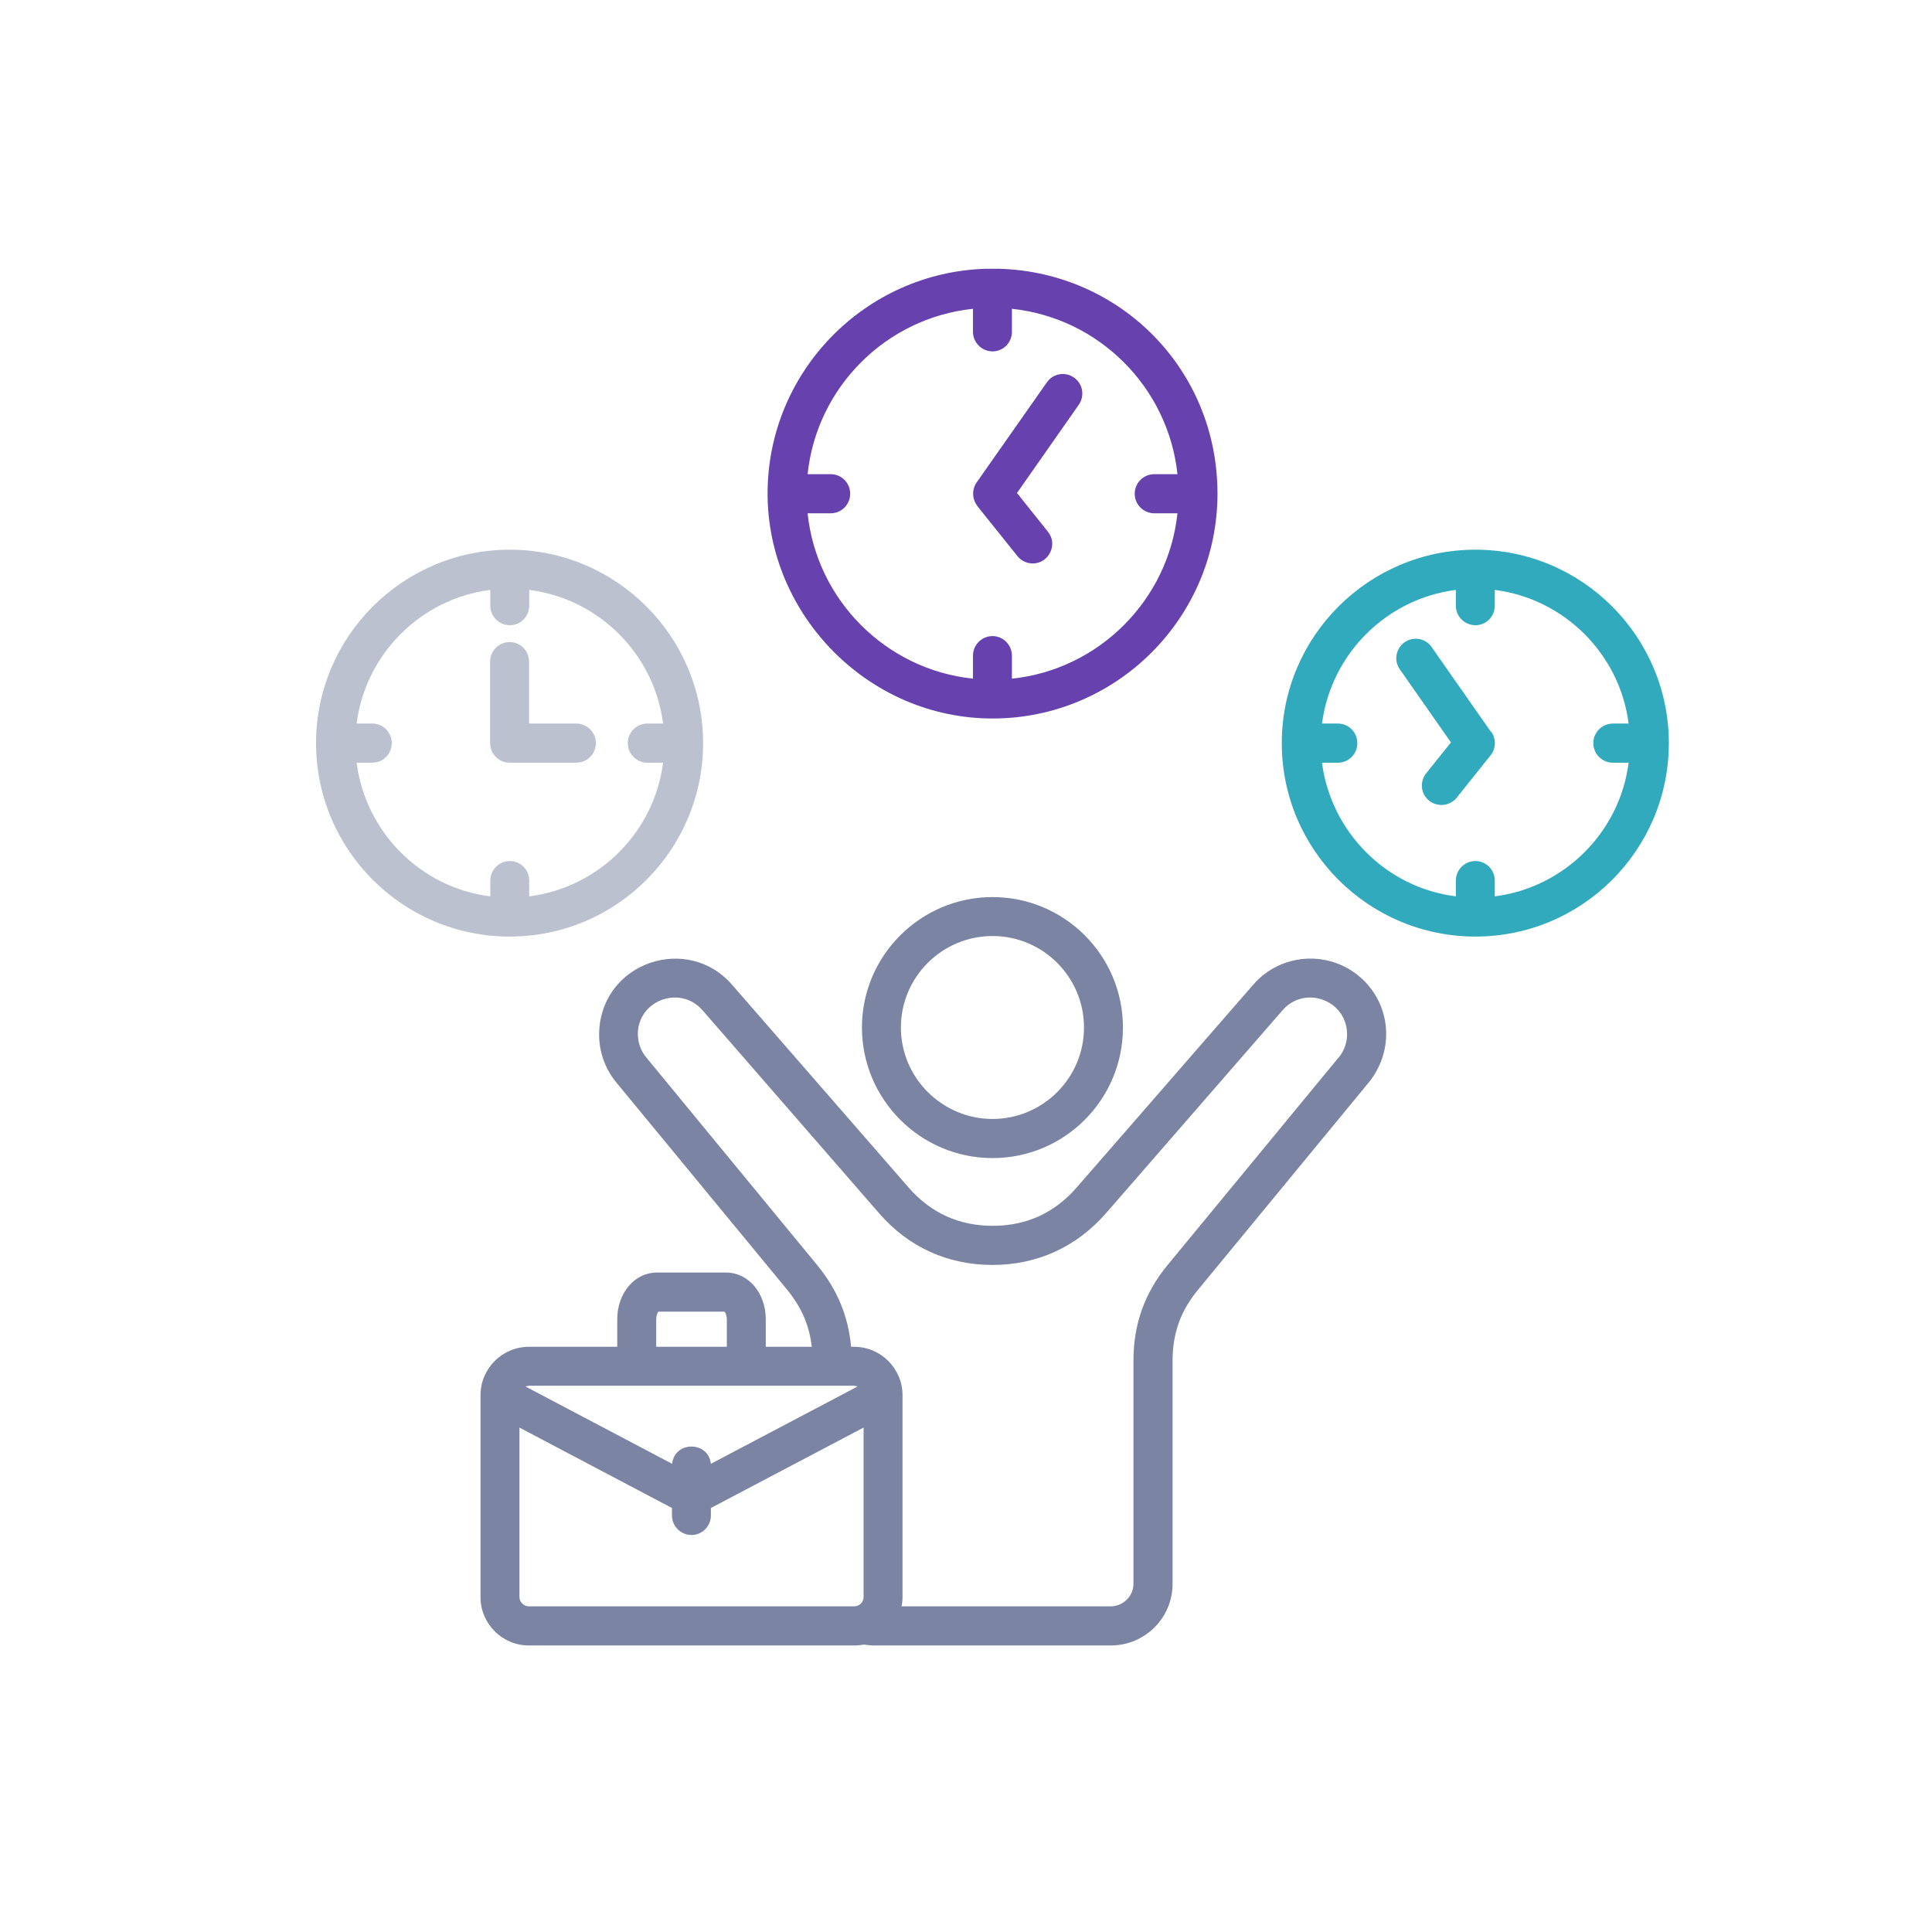
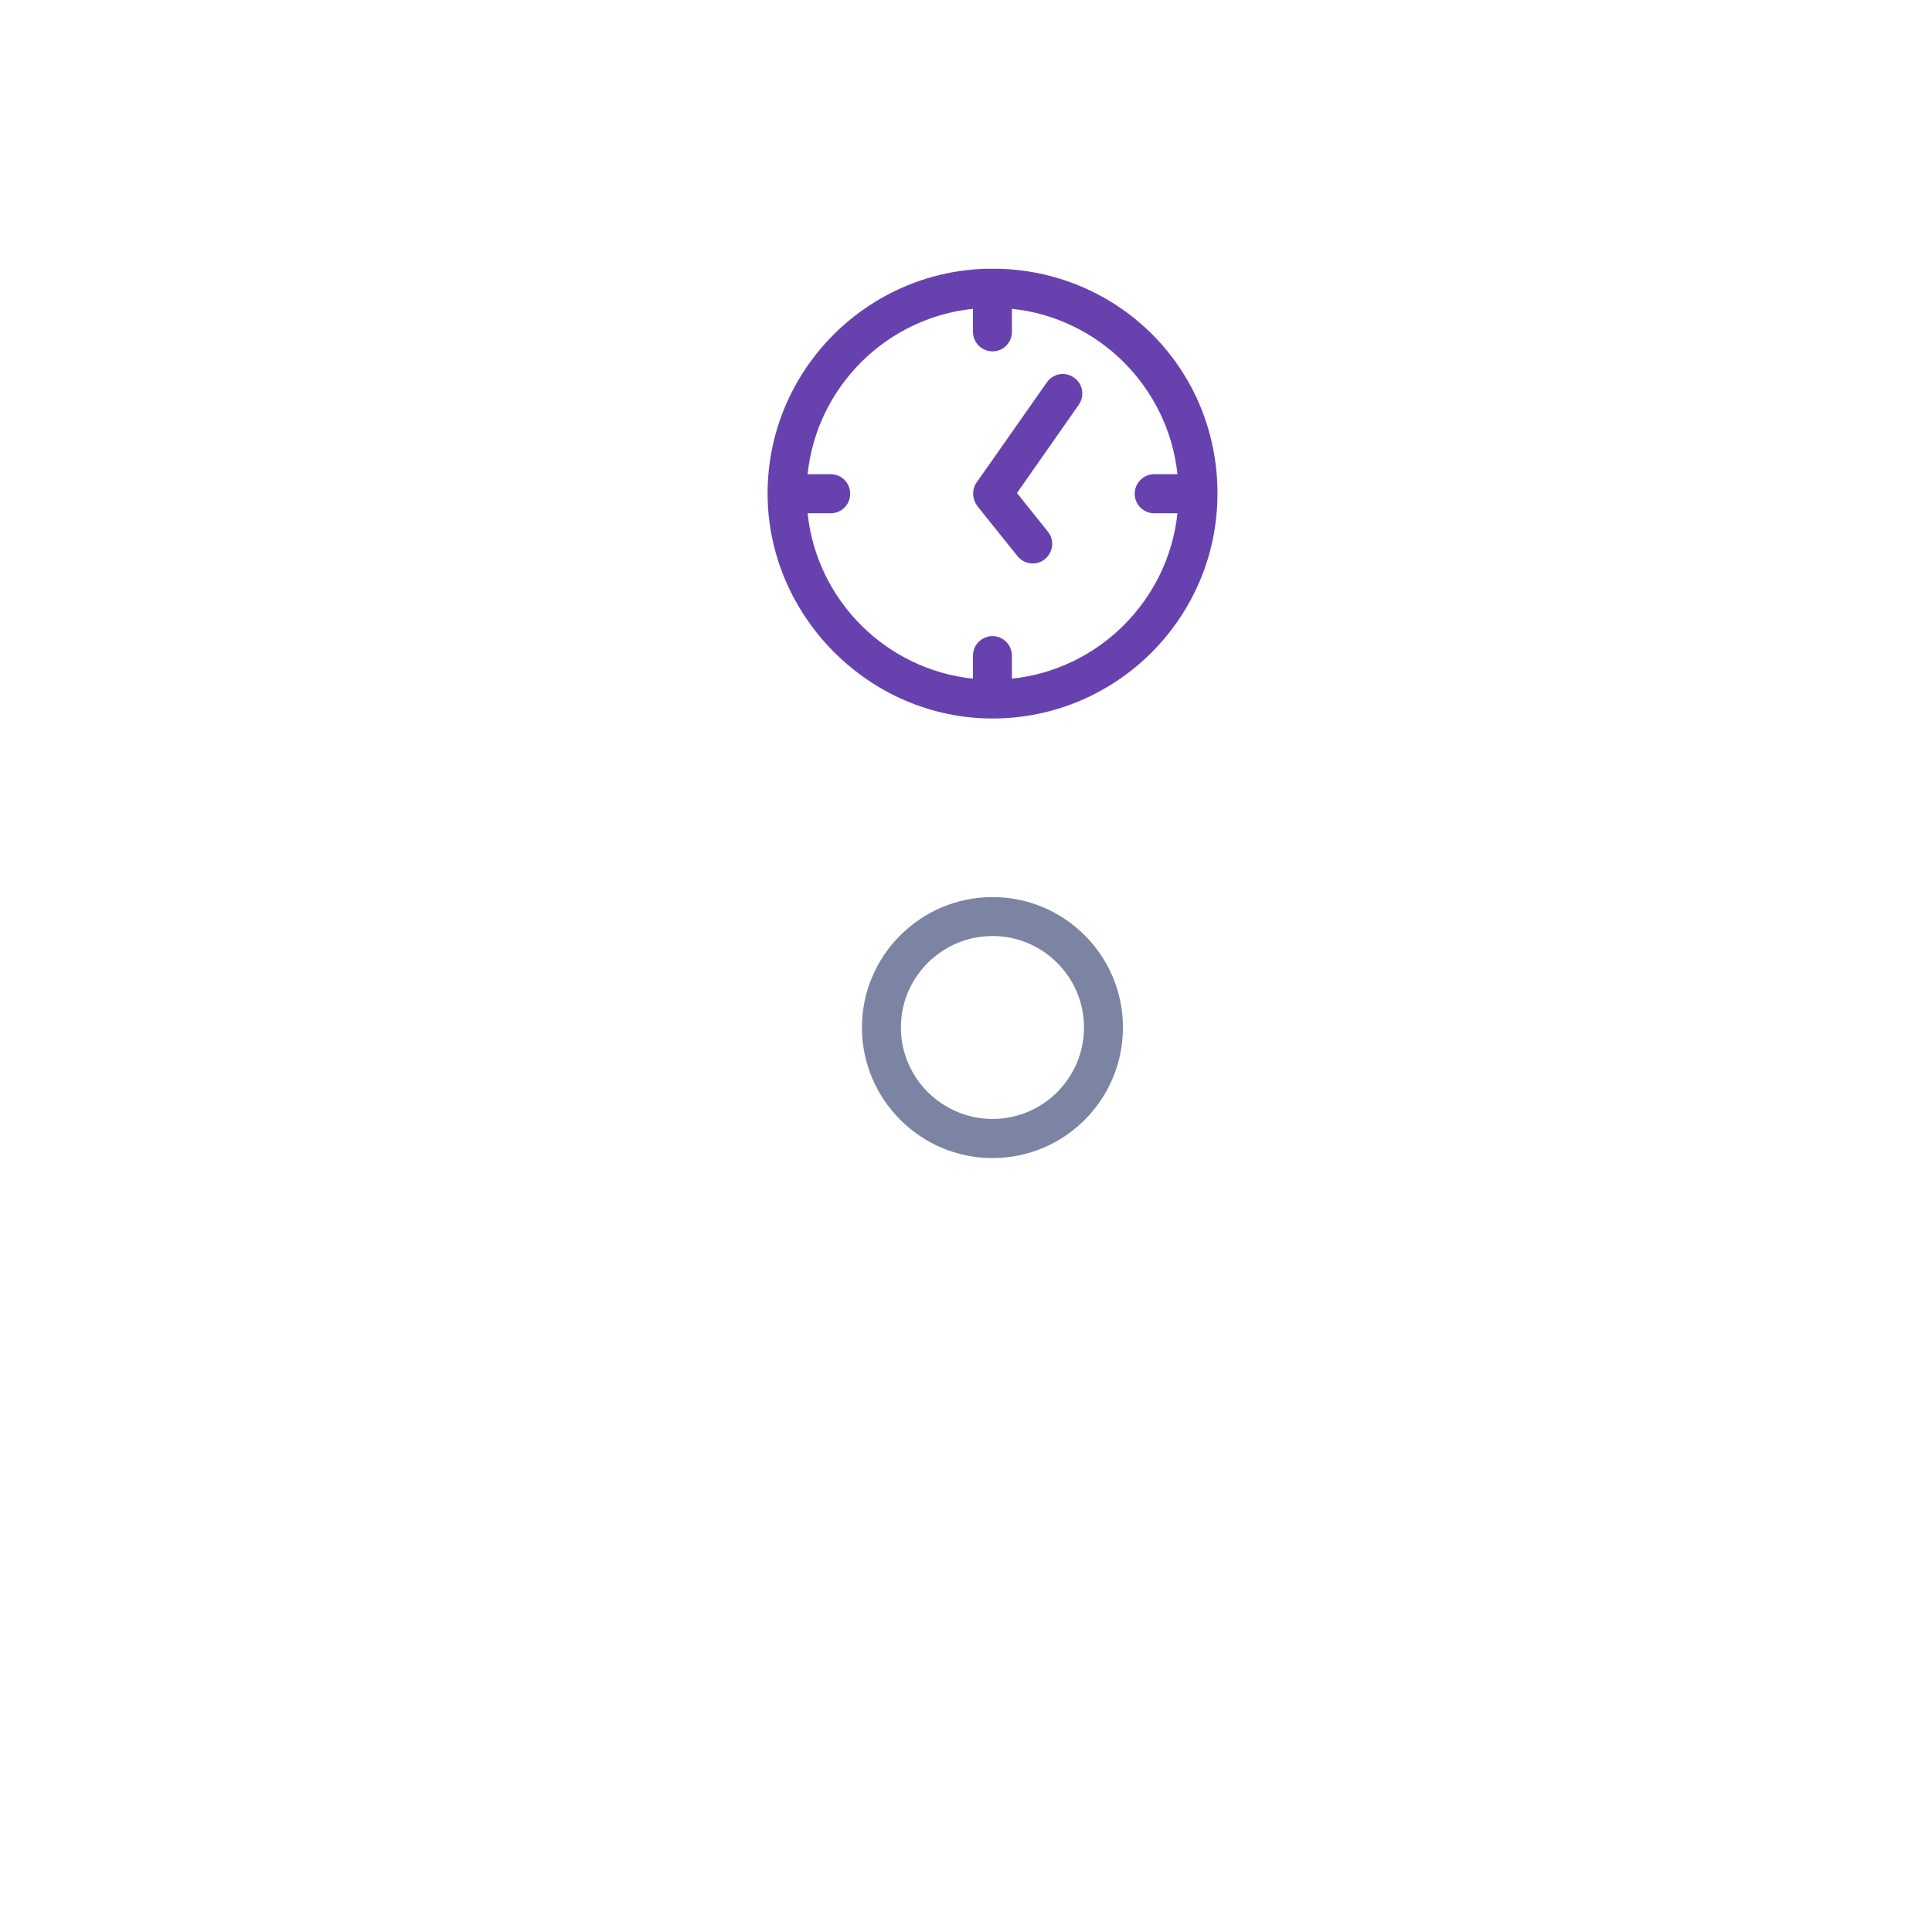
<svg xmlns="http://www.w3.org/2000/svg" id="Layer_2" data-name="Layer 2" viewBox="0 0 106.67 106.67">
  <defs>
    <style> .cls-1 { fill: none; } .cls-2 { opacity: .5; } .cls-2, .cls-3 { fill: #7b85a3; } .cls-2, .cls-3, .cls-4, .cls-5 { fill-rule: evenodd; } .cls-4 { fill: #30aabc; } .cls-5 { fill: #6742af; } </style>
  </defs>
  <g id="map">
    <g>
      <g>
-         <path class="cls-2" d="M27.06,41.03v-4.5c0-.6.49-1.08,1.08-1.08s1.07.48,1.07,1.08v3.42h2.61c.59,0,1.08.48,1.08,1.08s-.49,1.08-1.08,1.08h-3.68c-.59,0-1.08-.48-1.08-1.08h0ZM19.69,42.11c.49,3.84,3.54,6.9,7.38,7.38v-.87c0-.6.49-1.08,1.08-1.08s1.07.48,1.07,1.08v.87c3.85-.49,6.9-3.54,7.39-7.38h-.87c-.59,0-1.08-.48-1.08-1.08s.49-1.08,1.08-1.08h.87c-.49-3.84-3.54-6.89-7.39-7.38v.87c0,.6-.48,1.08-1.07,1.08s-1.08-.48-1.08-1.08v-.87c-3.84.49-6.89,3.54-7.38,7.38h.87c.59,0,1.07.48,1.07,1.08s-.48,1.08-1.07,1.08h-.87ZM38.82,41.03c0-5.89-4.79-10.68-10.68-10.68s-10.69,4.79-10.69,10.68,4.79,10.68,10.69,10.68,10.68-4.79,10.68-10.68h0Z" />
-         <path class="cls-4" d="M82.34,40.41c.27.39.26.92-.04,1.29l-1.87,2.34c-.37.46-1.05.54-1.52.17-.47-.37-.54-1.05-.17-1.51l1.37-1.71-2.82-4.03c-.35-.49-.22-1.16.26-1.5.49-.34,1.16-.22,1.49.26l3.28,4.69h0ZM82.53,49.49c3.84-.49,6.9-3.54,7.39-7.38h-.87c-.59,0-1.08-.48-1.08-1.08s.49-1.08,1.08-1.08h.87c-.49-3.84-3.55-6.89-7.39-7.38v.87c0,.6-.48,1.08-1.07,1.08s-1.08-.48-1.08-1.08v-.87c-3.84.49-6.89,3.54-7.39,7.38h.88c.59,0,1.07.48,1.07,1.08s-.48,1.08-1.07,1.08h-.88c.5,3.84,3.55,6.9,7.39,7.38v-.87c0-.6.49-1.08,1.08-1.08s1.07.48,1.07,1.08v.87h0ZM81.46,30.35c-5.89,0-10.69,4.79-10.69,10.68s4.79,10.68,10.69,10.68,10.68-4.79,10.68-10.68-4.79-10.68-10.68-10.68h0Z" />
        <path class="cls-3" d="M47.59,56.73c0,3.97,3.23,7.21,7.21,7.21s7.2-3.23,7.2-7.21-3.23-7.2-7.2-7.2-7.21,3.23-7.21,7.2h0ZM59.85,56.73c0,2.79-2.27,5.05-5.05,5.05s-5.06-2.27-5.06-5.05,2.27-5.05,5.06-5.05,5.05,2.27,5.05,5.05h0Z" />
-         <path class="cls-3" d="M73.88,58.43c.35-.41.53-.93.49-1.47-.13-1.8-2.37-2.54-3.55-1.19l-9.76,11.22c-1.63,1.86-3.79,2.85-6.26,2.85s-4.64-.98-6.26-2.85l-9.76-11.22c-1.2-1.36-3.44-.59-3.56,1.19-.03.54.14,1.06.5,1.47l9.4,11.42c1.11,1.35,1.72,2.83,1.87,4.51h.17c1.47,0,2.67,1.2,2.67,2.67v11.15c0,.18-.02.35-.05.51h11.54c.69,0,1.26-.56,1.26-1.25v-12.32c0-2,.61-3.73,1.89-5.28l9.41-11.42h0ZM29.2,88.69c-.28,0-.52-.24-.52-.51v-9.36l8.42,4.44v.41c0,.6.49,1.08,1.08,1.08s1.07-.48,1.07-1.08v-.41l8.43-4.44v9.36c0,.28-.23.51-.52.51h-17.97ZM47.16,76.51l.19.04-8.1,4.27c-.14-1.27-2.01-1.27-2.14,0l-8.1-4.27.19-.04h17.97ZM36.23,72.84c0-.22.07-.36.12-.42h3.66c.04.06.12.21.12.42v1.52h-3.9v-1.52h0ZM75.1,53.95c1.74,1.52,1.92,4.11.41,5.89l-9.37,11.38c-.96,1.16-1.4,2.4-1.4,3.91v12.32c0,1.88-1.53,3.4-3.41,3.4h-13.05c-.19,0-.39-.02-.58-.05-.17.03-.34.05-.53.05h-17.97c-1.47,0-2.67-1.2-2.67-2.67v-11.15c0-1.47,1.2-2.67,2.67-2.67h4.88v-1.52c0-1.45.96-2.58,2.18-2.58h3.83c1.23,0,2.19,1.13,2.19,2.58v1.52h2.54c-.13-1.17-.57-2.18-1.35-3.14l-9.38-11.38c-.72-.84-1.08-1.91-1-3.02.26-3.73,4.89-5.24,7.32-2.46l9.76,11.21c1.22,1.4,2.78,2.11,4.64,2.11s3.41-.71,4.63-2.11l9.76-11.21c1.51-1.74,4.16-1.92,5.9-.41h0Z" />
        <path class="cls-5" d="M55.2,14.84h-.79c-6.67.21-12.03,5.7-12.03,12.41s5.57,12.42,12.42,12.42,12.42-5.57,12.42-12.42-5.36-12.21-12.03-12.41h0ZM53.96,27.93c-.29-.37-.31-.9-.04-1.29l3.88-5.53c.34-.49,1.01-.61,1.5-.26.49.34.6,1.01.26,1.5l-3.41,4.87,1.71,2.14c.57.71.04,1.75-.84,1.75-.31,0-.63-.14-.84-.4l-2.22-2.77h0ZM53.72,17.05v1.27c0,.6.49,1.08,1.08,1.08s1.07-.48,1.07-1.08v-1.27c4.8.5,8.63,4.33,9.14,9.13h-1.28c-.59,0-1.08.48-1.08,1.08s.49,1.08,1.08,1.08h1.28c-.51,4.8-4.34,8.63-9.14,9.13v-1.27c0-.59-.48-1.08-1.07-1.08s-1.08.48-1.08,1.08v1.27c-4.8-.5-8.63-4.33-9.13-9.13h1.27c.6,0,1.08-.48,1.08-1.08s-.48-1.08-1.08-1.08h-1.27c.5-4.8,4.33-8.63,9.13-9.13Z" />
      </g>
-       <rect class="cls-1" width="106.67" height="106.67" />
    </g>
  </g>
</svg>